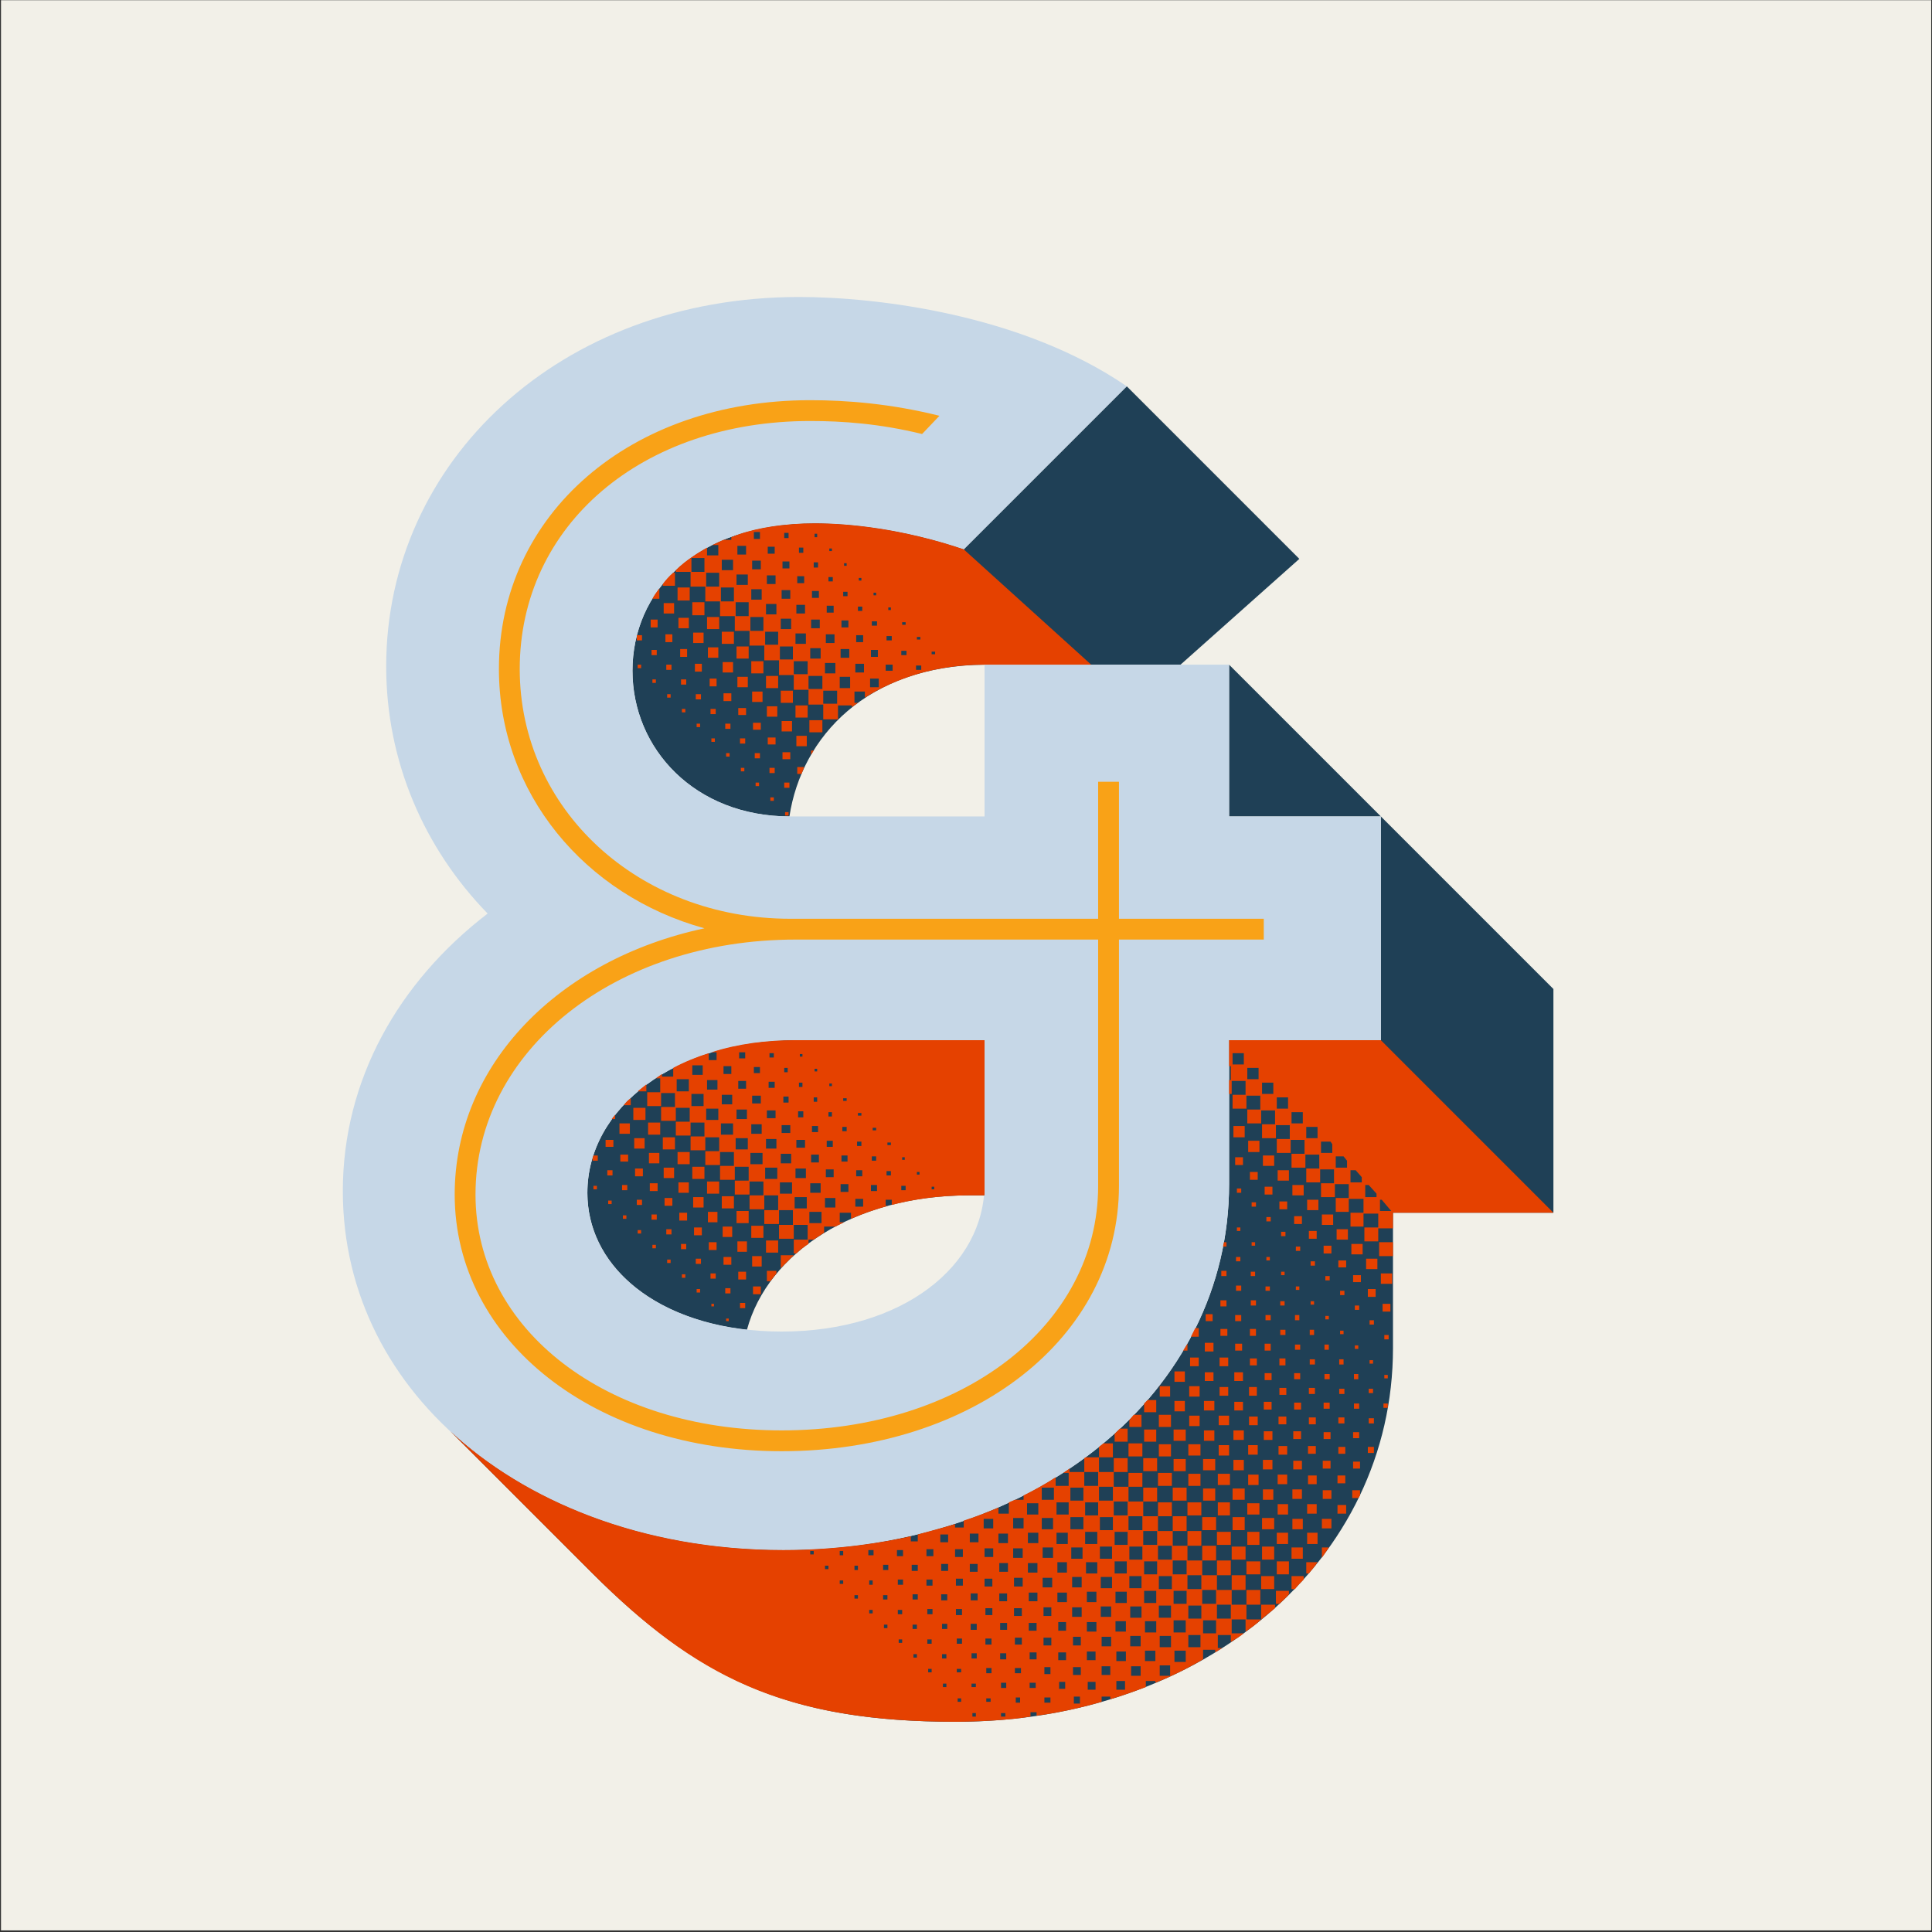
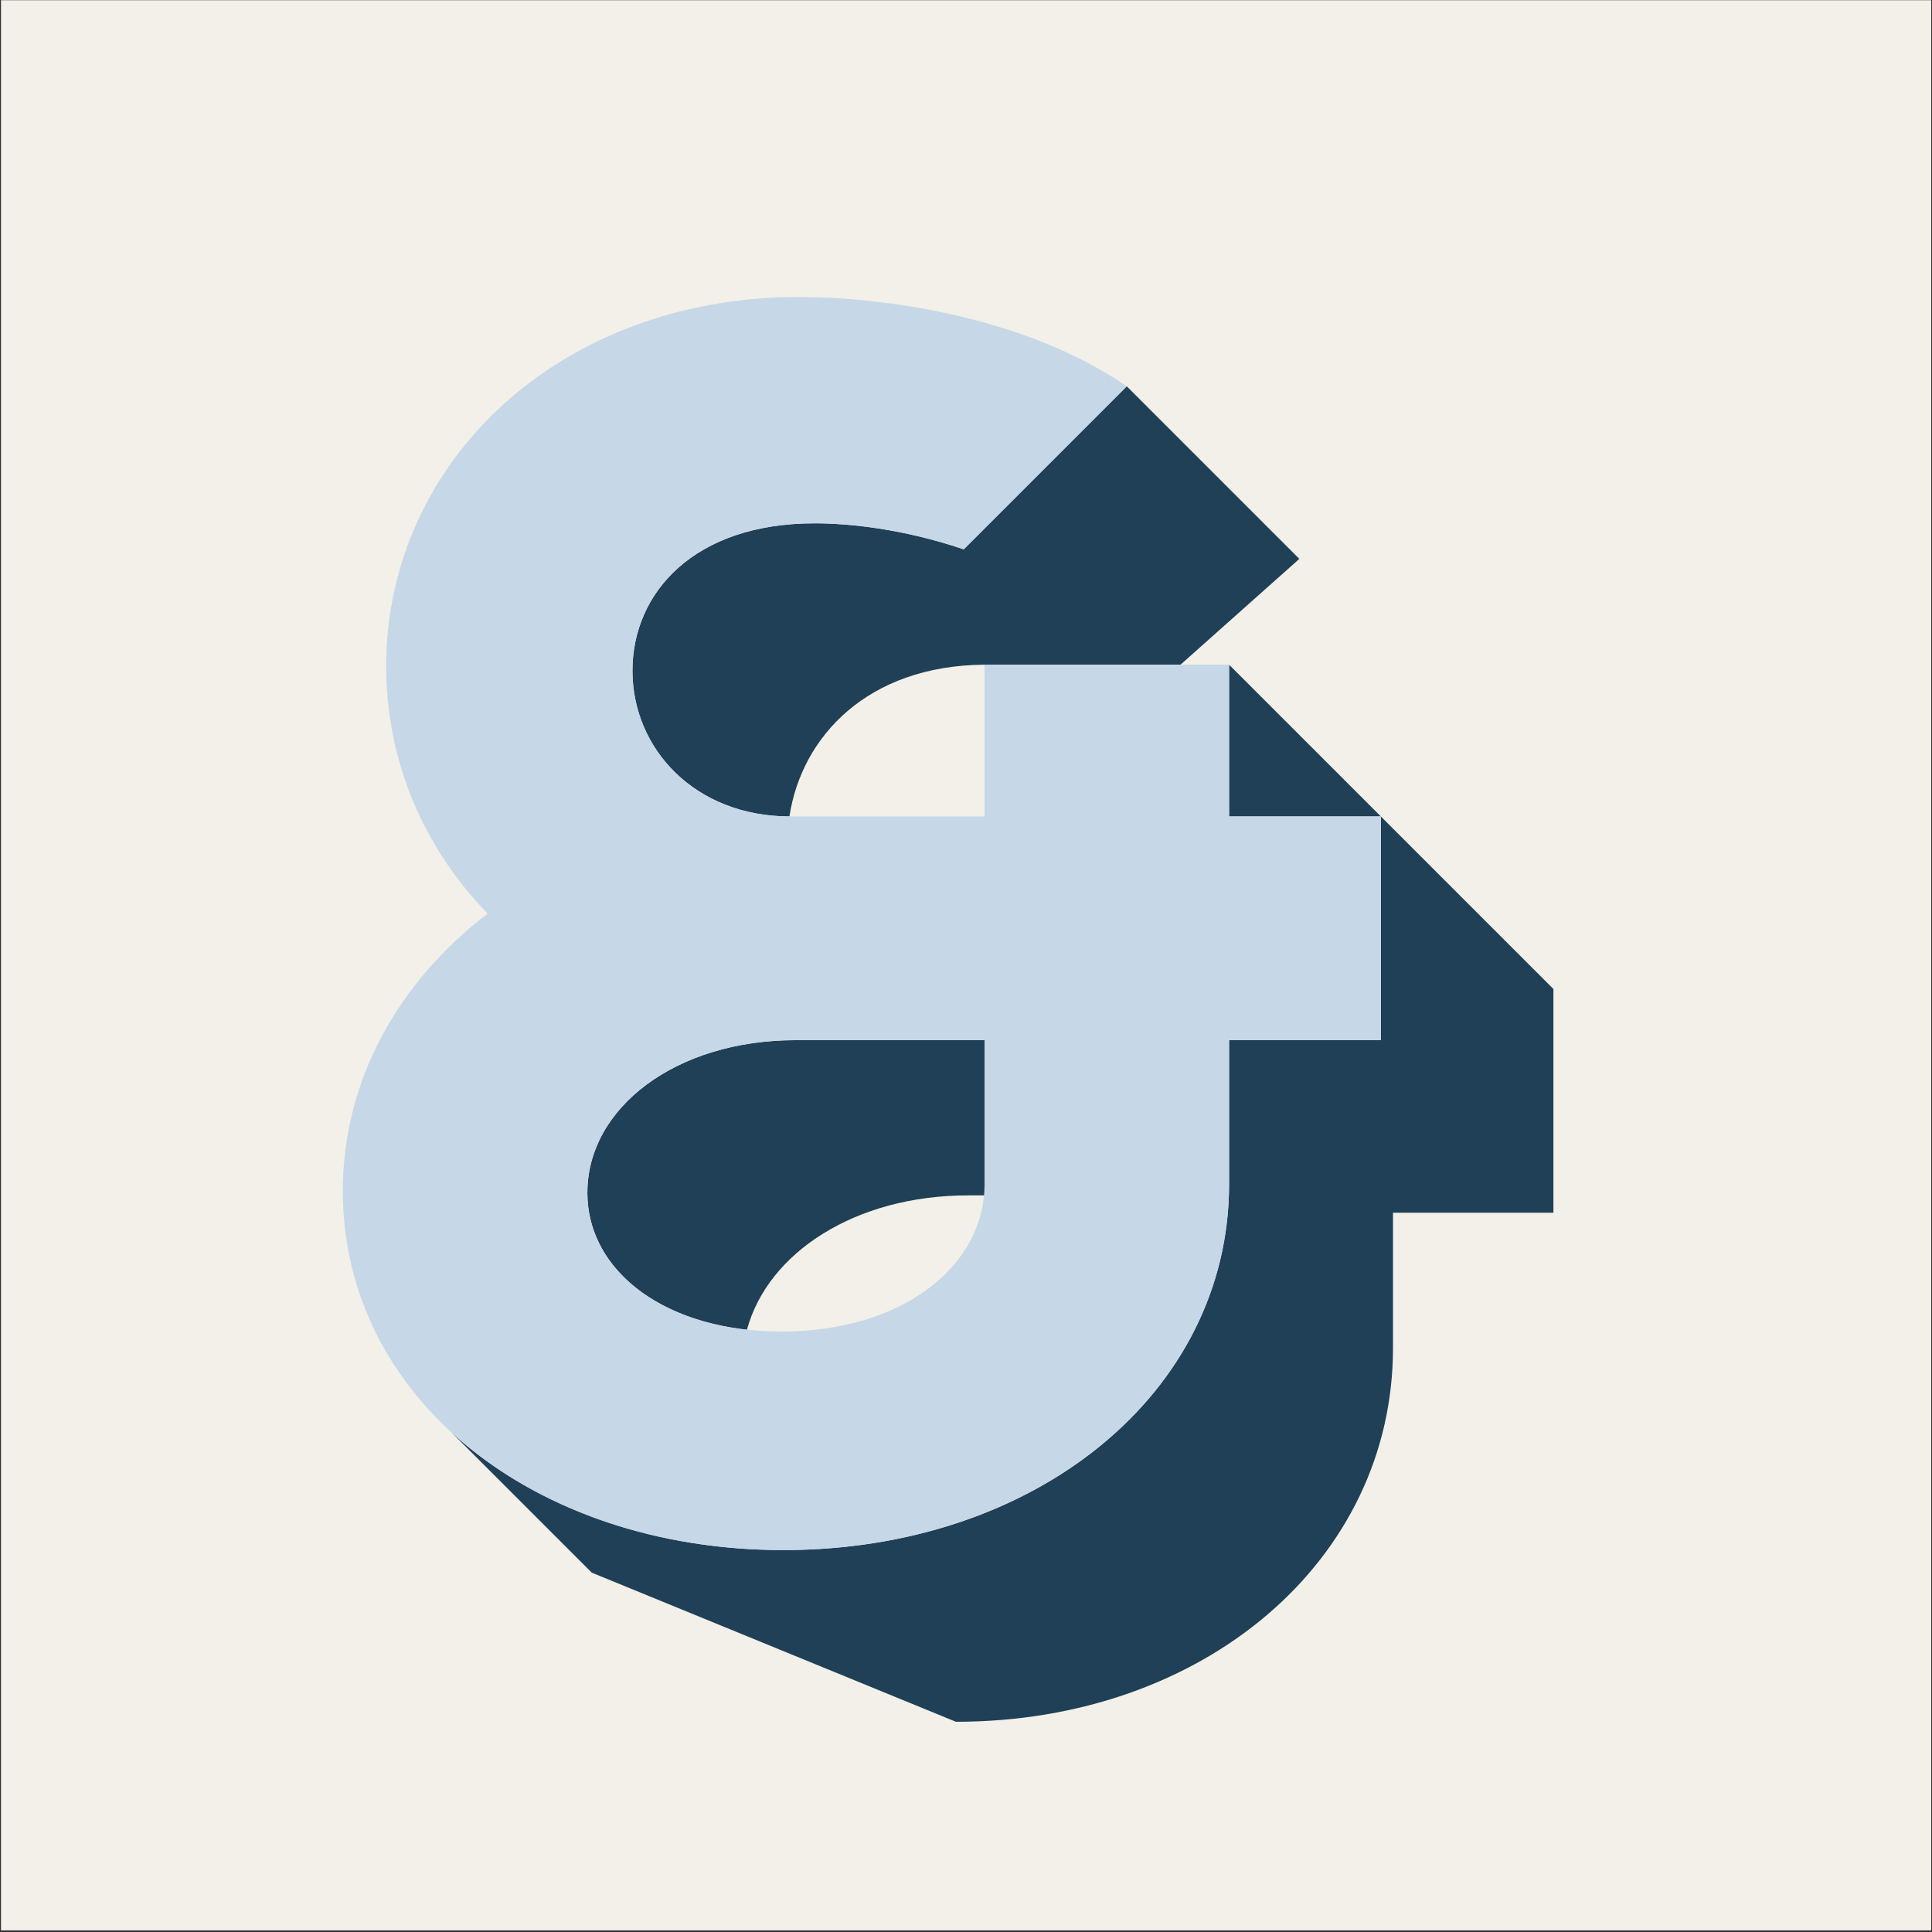
<svg xmlns="http://www.w3.org/2000/svg" width="1081" height="1081" viewBox="0 0 1081 1081" fill="none">
  <rect x="0" y="0" width="1081" height="1081" fill="#333333" stroke="none" />
  <g clip-path="url(#clip0_8884_12865)">
    <rect width="1080" height="1080" transform="translate(0.555 0.117)" fill="#F2F0E8" />
-     <path d="M441.704 456.814C448.497 412.174 485.373 372.387 550.876 371.902H660.534L727.008 312.706L630.451 216.149L539.231 307.369C504.781 295.724 474.698 292.812 455.775 292.812C388.331 292.812 353.881 331.629 353.881 375.298C353.881 418.967 388.816 456.814 441.704 456.814ZM687.706 456.814H772.618L687.706 371.902V456.814ZM534.864 963.374C673.635 963.374 779.41 873.125 779.41 754.248V678.555H869.175V553.371L772.618 456.814V581.998H687.706V662.543C687.706 778.994 579.989 867.302 438.307 867.302C358.247 867.302 293.229 839.16 251.986 800.828L331.076 879.918C392.212 941.054 443.645 963.374 534.864 963.374ZM417.928 744.059C429.573 700.875 478.58 668.851 541.657 668.851H550.876V581.998H445.1C378.141 581.998 328.65 619.845 328.65 667.395C328.65 707.183 364.555 738.236 417.928 744.059Z" fill="#1F4056" />
+     <path d="M441.704 456.814C448.497 412.174 485.373 372.387 550.876 371.902H660.534L727.008 312.706L630.451 216.149L539.231 307.369C504.781 295.724 474.698 292.812 455.775 292.812C388.331 292.812 353.881 331.629 353.881 375.298C353.881 418.967 388.816 456.814 441.704 456.814ZM687.706 456.814H772.618L687.706 371.902V456.814ZM534.864 963.374C673.635 963.374 779.41 873.125 779.41 754.248V678.555H869.175V553.371L772.618 456.814V581.998H687.706V662.543C687.706 778.994 579.989 867.302 438.307 867.302C358.247 867.302 293.229 839.16 251.986 800.828L331.076 879.918ZM417.928 744.059C429.573 700.875 478.58 668.851 541.657 668.851H550.876V581.998H445.1C378.141 581.998 328.65 619.845 328.65 667.395C328.65 707.183 364.555 738.236 417.928 744.059Z" fill="#1F4056" />
    <path d="M438.307 867.302C579.989 867.302 687.706 778.994 687.706 662.543V581.998H772.618V456.814H687.706V371.902H550.876V456.814H442.189C388.816 456.814 353.881 418.967 353.881 375.298C353.881 331.629 388.331 292.812 455.775 292.812C474.698 292.812 504.781 295.724 539.231 307.369L630.451 216.149C571.74 175.877 490.71 166.172 447.041 166.172C313.123 166.172 216.081 258.362 216.081 372.872C216.081 426.245 237.43 474.767 272.85 511.157C222.874 549.489 191.82 604.318 191.82 666.425C191.82 781.905 298.567 867.302 438.307 867.302ZM437.337 745.029C373.289 745.029 328.65 712.035 328.65 667.395C328.65 619.845 378.141 581.998 445.1 581.998H550.876V662.543C550.876 708.153 505.266 745.029 437.337 745.029Z" fill="#C6D7E7" />
-     <path d="M460.627 402.47H468.876V394.707H476.639V395.677L480.035 393.251H478.095V386.943H483.917V390.34C500.899 379.665 523.219 371.902 550.876 371.902H610.557L539.231 307.369C504.781 295.724 474.698 292.812 455.775 292.812C439.763 292.812 421.81 295.239 409.195 300.576V302.031H404.828L398.52 304.943H401.916V310.765H395.609V306.398C389.786 309.795 383.478 313.677 378.141 319.014V319.984H386.39V328.233H394.638V336.481H402.887V344.73H411.135V352.979H419.384V361.227H427.633V369.476H435.881V377.724H444.13V385.973H452.378V394.222H460.627V402.47ZM421.81 301.546V297.665H425.207V301.546H421.81ZM438.792 301.061V298.15H441.219V301.061H438.792ZM455.775 300.576V298.635H457.23V300.576H455.775ZM412.591 310.28V305.428H417.443V310.28H412.591ZM429.573 309.795V305.913H433.455V309.795H429.573ZM447.041 309.31V306.398H449.467V309.31H447.041ZM464.023 308.339V306.884H465.479V308.339H464.023ZM386.875 319.984V312.221H394.153V319.984H386.875ZM403.857 319.014V313.191H410.165V319.014H403.857ZM420.84 318.529V313.677H425.692V318.529H420.84ZM437.822 318.043V314.162H441.704V318.043H437.822ZM455.29 317.558V314.647H457.716V317.558H455.29ZM472.272 316.588V315.132H473.728V316.588H472.272ZM370.863 327.748H377.656V320.469H376.685C374.259 322.41 372.319 324.836 370.863 326.777V327.748ZM395.123 328.233V320.469H402.402V328.233H395.123ZM412.106 327.262V321.44H418.414V327.262H412.106ZM429.088 326.777V321.925H433.94V326.777H429.088ZM446.071 326.292V322.41H449.952V326.292H446.071ZM463.538 325.322V322.896H465.964V325.322H463.538ZM480.521 324.836V323.381H481.976V324.836H480.521ZM379.112 335.996H385.904V328.718H379.112V335.996ZM403.372 336.481V328.718H410.65V336.481H403.372ZM365.04 335.026H368.922V329.203C367.466 331.144 366.011 333.085 365.04 335.026ZM420.354 335.511V329.688H426.177V335.511H420.354ZM437.337 335.026V330.174H442.189V335.026H437.337ZM454.319 334.541V330.659H458.201V334.541H454.319ZM471.787 333.57V331.144H474.213V333.57H471.787ZM488.769 333.085V331.629H490.225V333.085H488.769ZM387.36 344.245H394.153V336.967H387.36V344.245ZM411.621 344.73V336.967H418.899V344.73H411.621ZM371.348 343.274H377.171V337.452H371.348V343.274ZM428.603 343.76V337.937H434.426V343.76H428.603ZM445.585 343.274V338.422H450.438V343.274H445.585ZM462.568 342.789V338.907H466.449V342.789H462.568ZM480.035 341.819V339.393H482.461V341.819H480.035ZM497.018 341.334V339.878H498.473V341.334H497.018ZM395.609 352.008H402.402V345.215H395.609V352.008ZM419.869 352.979V345.215H427.147V352.979H419.869ZM379.597 351.523H385.419V345.7H379.597V351.523ZM436.852 352.008V346.186H442.674V352.008H436.852ZM364.07 351.038H367.952V346.671H364.07V351.038ZM453.834 351.523V346.671H458.686V351.523H453.834ZM470.816 351.038V347.156H474.698V351.038H470.816ZM487.799 350.067V347.641H490.71V350.067H487.799ZM504.781 349.582V348.126H506.722V349.582H504.781ZM403.857 360.257H410.65V353.464H403.857V360.257ZM428.118 360.742V353.464H435.396V360.742H428.118ZM387.845 359.772H393.668V353.949H387.845V359.772ZM445.1 360.257V354.434H450.923V360.257H445.1ZM372.319 359.286H376.2V354.919H372.319V359.286ZM462.083 359.772V354.919H466.935V359.772H462.083ZM356.307 358.316H359.218V355.405H356.307V358.316ZM479.065 359.286V355.405H482.947V359.286H479.065ZM496.047 358.316V355.89H498.959V358.316H496.047ZM513.03 357.831V356.375H514.971V357.831H513.03ZM412.106 368.505H418.899V361.712H412.106V368.505ZM436.366 368.991V361.712H443.645V368.991H436.366ZM396.094 368.02H401.916V362.198H396.094V368.02ZM453.349 368.505V362.683H459.171V368.505H453.349ZM380.567 367.535H384.449V363.168H380.567V367.535ZM470.331 368.02V363.168H475.183V368.02H470.331ZM364.555 366.564H367.466V363.653H364.555V366.564ZM487.314 367.535V363.653H491.195V367.535H487.314ZM504.296 366.564V364.138H507.207V366.564H504.296ZM521.278 366.079V364.624H523.219V366.079H521.278ZM420.354 376.754H427.147V369.961H420.354V376.754ZM444.13 377.239V369.961H451.893V377.239H444.13ZM404.342 376.269H410.165V370.446H404.342V376.269ZM461.597 376.754V370.931H467.42V376.754H461.597ZM388.816 375.784H392.697V371.417H388.816V375.784ZM478.58 376.269V371.417H483.432V376.269H478.58ZM356.792 373.843H358.733V371.902H356.792V373.843ZM372.804 374.813H375.715V371.902H372.804V374.813ZM495.562 375.298V371.902H499.444V375.298H495.562ZM512.545 374.813V372.387H515.456V374.813H512.545ZM428.603 385.003H435.396V378.21H428.603V385.003ZM452.378 385.488V378.21H460.142V385.488H452.378ZM412.591 384.517H418.414V378.695H412.591V384.517ZM469.846 385.003V378.695H475.668V385.003H469.846ZM397.064 384.032H400.946V379.665H397.064V384.032ZM486.828 384.517V379.665H491.68V384.517H486.828ZM365.04 382.091H366.981V380.15H365.04V382.091ZM381.052 383.062H383.964V380.15H381.052V383.062ZM436.852 393.251H443.645V386.458H436.852V393.251ZM460.627 393.736V386.458H468.39V393.736H460.627ZM420.84 392.766H426.662V386.943H420.84V392.766ZM404.828 392.281H409.195V387.914H404.828V392.281ZM373.289 390.34H375.23V388.399H373.289V390.34ZM389.301 391.31H392.212V388.399H389.301V391.31ZM445.1 401.5H451.893V394.707H445.1V401.5ZM429.088 401.014H434.911V395.192H429.088V401.014ZM413.076 400.044H417.443V396.162H413.076V400.044ZM381.538 398.588H383.478V396.648H381.538V398.588ZM397.55 399.559H400.461V396.648H397.55V399.559ZM452.864 409.748H460.142V402.955H452.864V409.748ZM437.337 409.263H443.159V403.441H437.337V409.263ZM421.325 408.293H425.692V404.411H421.325V408.293ZM389.786 406.837H391.727V404.896H389.786V406.837ZM405.798 407.807H408.709V404.896H405.798V407.807ZM445.585 417.512H451.408V411.689H445.585V417.512ZM429.573 416.541H433.94V412.66H429.573V416.541ZM398.035 415.086H399.976V413.145H398.035V415.086ZM414.047 416.056H416.958V413.145H414.047V416.056ZM453.834 422.364L455.29 419.938H453.834V422.364ZM437.822 424.79H442.189V420.908H437.822V424.79ZM406.283 423.334H408.224V421.393H406.283V423.334ZM422.295 424.305H425.207V421.393H422.295V424.305ZM446.071 433.038H448.497L449.952 429.157H446.071V433.038ZM414.532 431.583H416.473V429.642H414.532V431.583ZM430.544 432.553H433.455V429.642H430.544V432.553ZM422.78 439.831H424.721V437.891H422.78V439.831ZM438.792 440.802H441.704V437.891H438.792V440.802ZM431.029 448.08H432.97V446.139H431.029V448.08ZM439.278 456.329H441.219V454.388H439.278V456.329ZM444.13 701.36H445.585C447.526 699.419 449.952 697.478 452.378 696.023V693.597H455.29L461.112 689.715V686.318H467.42L472.272 683.892H469.846V678.555H476.154V681.952C482.947 679.04 488.284 677.099 497.018 674.673H495.562V671.277H498.959V674.188C508.178 671.762 523.219 668.851 541.657 668.851H550.876V581.998H445.1C429.088 581.998 413.076 583.939 398.035 588.791H400.946V593.158H396.579V589.276C390.271 591.217 382.993 594.128 376.685 597.525V602.377H370.378V600.921L366.981 603.347H369.407V611.111H362.129V618.874H369.893V611.596H377.656V619.359H369.893V627.123H378.141V619.845H385.904V627.608H378.141V635.371H386.39V628.093H394.153V635.857H386.39V643.62H394.638V636.342H402.402V644.105H394.638V651.869H402.887V644.59H410.65V652.354H402.887V660.117H411.135V652.839H418.899V660.602H411.135V668.366H419.384V661.088H427.147V668.851H419.384V676.614H427.633V668.851H435.396V677.099H427.633V684.863H435.881V677.099H443.645V685.348H435.881V693.111H444.13V685.348H451.893V693.597H444.13V701.36ZM763.399 694.567H771.162V687.289H779.41V678.555H869.175L772.618 581.998H687.706V596.554H688.676V604.318H687.706V612.081H689.161V604.803H696.925V612.566H689.647V620.33H697.41V613.052H705.173V620.815H697.895V628.578H705.658V621.3H713.422V629.064H706.144V636.827H713.907V629.549H721.67V637.312H714.392V645.076H722.156V637.797H729.919V645.561H722.641V653.324H730.404V646.046H738.168V653.809H730.889V661.573H738.653V654.295H746.416V662.058H739.138V669.821H746.901V662.543H754.665V670.307H747.387V678.07H754.665V670.792H762.913V678.555H755.635V686.318H762.913V679.04H771.162V686.804H763.399V694.567ZM413.561 592.188V588.791H416.958V592.188H413.561ZM430.544 591.702V589.276H432.97V591.702H430.544ZM689.647 595.584V589.276H695.954V595.584H689.647ZM447.526 591.217V589.762H448.982V591.217H447.526ZM387.36 601.407V596.069H393.183V601.407H387.36ZM404.828 600.921V596.554H409.195V600.921H404.828ZM421.81 600.436V597.04H425.207V600.436H421.81ZM438.792 599.951V597.525H440.733V599.951H438.792ZM697.895 603.833V597.525H704.203V603.833H697.895ZM455.775 599.466V598.01H457.23V599.466H455.775ZM378.626 610.626V603.833H385.419V610.626H378.626ZM395.609 609.655V604.318H401.431V609.655H395.609ZM413.076 609.17V604.803H417.443V609.17H413.076ZM430.059 608.685V605.288H433.455V608.685H430.059ZM447.041 608.2V605.773H448.982V608.2H447.041ZM706.144 612.081V605.773H712.451V612.081H706.144ZM464.023 607.714V606.259H465.479V607.714H464.023ZM356.792 610.626H361.644V606.744L356.792 610.626ZM386.875 618.874V612.081H393.668V618.874H386.875ZM403.857 617.904V612.566H409.68V617.904H403.857ZM420.84 617.419V613.052H425.692V617.419H420.84ZM438.307 616.933V613.537H441.219V616.933H438.307ZM455.29 616.448V614.022H457.23V616.448H455.29ZM714.392 620.33V614.022H720.7V620.33H714.392ZM349.028 618.389H352.91V614.507C351.455 615.478 349.999 616.933 349.028 618.389ZM471.787 615.963V614.507H473.728V615.963H471.787ZM354.366 626.638H361.159V619.845H354.366V626.638ZM395.123 626.638V620.33H401.916V626.638H395.123ZM412.106 626.152V620.815H417.928V626.152H412.106ZM429.088 625.667V621.3H433.94V625.667H429.088ZM446.556 625.182V621.785H449.467V625.182H446.556ZM463.538 624.697V622.271H465.479V624.697H463.538ZM722.641 628.578V622.271H728.949V628.578H722.641ZM480.035 624.211V622.756H481.976V624.211H480.035ZM342.235 626.152H344.176V623.726L342.235 626.152ZM362.614 634.886H369.407V628.093H362.614V634.886ZM346.602 634.401H352.425V628.578H346.602V634.401ZM403.372 634.886V628.578H410.165V634.886H403.372ZM420.354 634.401V629.064H426.177V634.401H420.354ZM437.337 633.916V629.549H442.189V633.916H437.337ZM454.319 633.43V630.034H457.716V633.43H454.319ZM690.132 636.342H696.439V630.034H690.132V636.342ZM471.302 632.945V630.519H473.728V632.945H471.302ZM730.889 636.827V630.519H737.197V636.827H730.889ZM488.284 632.46V631.004H490.225V632.46H488.284ZM370.863 643.135H377.656V636.342H370.863V643.135ZM354.851 642.649H360.673V636.827H354.851V642.649ZM411.621 643.135V636.827H418.414V643.135H411.621ZM428.603 642.649V637.312H434.426V642.649H428.603ZM338.839 641.679H343.206V637.797H338.839V641.679ZM445.585 642.164V637.797H450.438V642.164H445.585ZM462.568 641.679V638.283H465.964V641.679H462.568ZM698.38 644.59H704.688V638.283H698.38V644.59ZM479.55 641.194V638.768H481.976V641.194H479.55ZM739.138 645.076V638.768H744.475L745.446 640.223V645.076H739.138ZM496.533 640.709V639.253H498.473V640.709H496.533ZM379.112 651.383H385.904V644.59H379.112V651.383ZM363.1 650.898H368.922V645.076H363.1V650.898ZM419.869 651.383V645.076H426.662V651.383H419.869ZM436.852 650.898V645.561H442.674V650.898H436.852ZM347.088 649.928H351.455V646.046H347.088V649.928ZM453.834 650.413V646.046H458.201V650.413H453.834ZM331.561 649.442H334.472V646.531H332.046L331.561 647.987V649.442ZM470.816 649.928V646.531H474.213V649.928H470.816ZM706.629 652.354H712.937V646.531H706.629V652.354ZM487.799 649.442V647.016H490.225V649.442H487.799ZM747.387 653.324V647.016H751.754L753.694 649.442V653.324H747.387ZM504.781 648.957V647.502H506.237V648.957H504.781ZM691.102 651.869H695.469V647.502H691.102V651.869ZM387.36 659.632H394.153V652.839H387.36V659.632ZM371.348 659.147H377.171V653.324H371.348V659.147ZM428.118 659.632V653.324H434.911V659.632H428.118ZM355.336 658.176H359.703V653.809H355.336V658.176ZM445.1 659.147V653.809H450.923V659.147H445.1ZM462.083 658.661V654.295H466.449V658.661H462.083ZM339.809 657.691H342.721V654.78H339.809V657.691ZM479.065 658.176V654.78H482.461V658.176H479.065ZM714.877 660.602H721.185V654.78H714.877V660.602ZM755.635 661.573V654.78H758.546L761.943 658.661V661.573H755.635ZM496.047 657.691V655.265H498.473V657.691H496.047ZM513.03 657.206V655.75H514.485V657.206H513.03ZM699.351 660.117H703.718V655.75H699.351V660.117ZM395.609 667.88H402.402V661.088H395.609V667.88ZM379.597 667.395H385.419V661.573H379.597V667.395ZM436.366 667.88V661.573H443.159V667.88H436.366ZM363.585 666.425H367.952V662.058H363.585V666.425ZM453.349 667.395V662.058H459.171V667.395H453.349ZM470.331 666.91V662.543H474.698V666.91H470.331ZM348.058 665.94H350.969V663.028H348.058V665.94ZM487.314 666.425V663.028H490.71V666.425H487.314ZM723.126 668.851H729.434V663.028H723.126V668.851ZM763.884 669.821V663.028H765.825L770.192 667.88V669.821H763.884ZM332.046 665.454H333.987V663.514H332.046V665.454ZM504.296 665.94V663.514H506.722V665.94H504.296ZM521.278 665.454V663.999H522.734V665.454H521.278ZM707.599 668.366H711.966V663.999H707.599V668.366ZM692.073 667.395H694.499V664.969H692.073V667.395ZM403.857 676.129H410.65V669.336H403.857V676.129ZM387.845 675.644H393.668V669.821H387.845V675.644ZM444.615 676.129V669.821H451.408V676.129H444.615ZM371.833 674.673H376.2V670.307H371.833V674.673ZM461.597 675.644V670.307H467.42V675.644H461.597ZM478.58 675.159V670.792H482.947V675.159H478.58ZM356.307 674.188H359.218V671.277H356.307V674.188ZM731.375 677.099H737.682V671.277H731.375V677.099ZM772.132 677.585V671.277H773.103L778.44 677.585H772.132ZM340.295 673.703H342.235V671.762H340.295V673.703ZM715.848 676.614H720.215V672.247H715.848V676.614ZM700.321 675.159H702.747V672.733H700.321V675.159ZM412.106 684.378H418.899V677.585H412.106V684.378ZM396.094 683.892H401.431V678.07H396.094V683.892ZM452.864 684.378V678.07H459.657V684.378H452.864ZM380.082 682.922H384.449V678.555H380.082V682.922ZM364.555 682.437H367.466V679.526H364.555V682.437ZM739.623 685.348H745.931V679.526H739.623V685.348ZM348.543 681.952H350.484V680.011H348.543V681.952ZM724.096 684.863H728.463V680.496H724.096V684.863ZM708.57 683.407H710.996V680.981H708.57V683.407ZM420.354 692.626H427.147V685.833H420.354V692.626ZM404.342 692.141H409.68V686.318H404.342V692.141ZM388.331 691.171H392.697V686.804H388.331V691.171ZM692.073 688.745H694.013V686.804H692.073V688.745ZM372.804 690.685H375.715V687.774H372.804V690.685ZM747.872 693.597H754.18V687.774H747.872V693.597ZM356.792 690.2H358.733V688.259H356.792V690.2ZM732.345 693.111H736.712V688.745H732.345V693.111ZM716.818 691.656H719.244V689.23H716.818V691.656ZM428.603 700.875H435.396V694.082H428.603V700.875ZM412.591 700.39H417.928V694.567H412.591V700.39ZM396.579 699.419H400.946V695.052H396.579V699.419ZM684.309 697.478H686.25V695.052H684.794L684.309 697.478ZM700.321 696.993H702.262V695.052H700.321V696.993ZM771.647 702.816H779.41V695.052H771.647V702.816ZM381.052 698.934H383.964V696.023H381.052V698.934ZM756.12 701.845H762.428V696.023H756.12V701.845ZM365.04 698.449H366.981V696.508H365.04V698.449ZM740.594 701.36H744.961V696.993H740.594V701.36ZM725.067 699.904H727.493V697.478H725.067V699.904ZM436.852 709.609L444.13 702.33H436.852V709.609ZM420.84 708.638H426.177V702.816H420.84V708.638ZM404.828 707.668H409.195V703.301H404.828V707.668ZM691.587 705.727H694.013V703.301H691.587V705.727ZM708.57 705.242H710.511V703.301H708.57V705.242ZM389.301 707.183H392.212V704.271H389.301V707.183ZM764.369 710.094H770.677V704.271H764.369V710.094ZM373.289 706.697H375.23V704.757H373.289V706.697ZM748.842 709.123H753.209V705.242H748.842V709.123ZM733.315 708.153H735.742V705.727H733.315V708.153ZM429.088 716.887H431.029L434.426 712.52V711.064H429.088V716.887ZM683.339 713.976H686.25V711.064H683.339V713.976ZM413.076 715.916H417.443V711.549H413.076V715.916ZM699.836 713.976H702.262V711.549H699.836V713.976ZM716.818 713.49H718.759V711.549H716.818V713.49ZM397.55 715.431H400.461V712.52H397.55V715.431ZM772.618 718.342H778.925V712.52H772.618V718.342ZM381.538 714.946H383.478V713.005H381.538V714.946ZM757.091 717.372H761.458V713.49H757.091V717.372ZM741.564 716.402H743.99V713.976H741.564V716.402ZM691.587 722.224H694.499V719.313H691.587V722.224ZM421.325 724.165H425.692V719.798H421.325V724.165ZM708.085 722.224H710.511V719.798H708.085V722.224ZM725.067 721.739H727.008V719.798H725.067V721.739ZM405.798 723.68H408.709V720.768H405.798V723.68ZM389.786 723.195H391.727V721.254H389.786V723.195ZM765.339 725.621H769.706V721.254H765.339V725.621ZM749.813 724.65H752.239V722.224H749.813V724.65ZM682.854 730.958H686.25V727.561H682.854V730.958ZM699.836 730.473H702.747V727.561H699.836V730.473ZM716.333 730.473H718.759V728.047H716.333V730.473ZM733.315 729.987H735.256V728.047H733.315V729.987ZM414.047 731.928H416.958V729.017H414.047V731.928ZM398.035 730.958H399.49V729.502H398.035V730.958ZM773.588 733.869H777.955V729.502H773.588V733.869ZM758.061 732.899H760.487V730.473H758.061V732.899ZM674.605 739.206H678.487V735.325H674.605V739.206ZM691.102 739.206H694.499V735.81H691.102V739.206ZM708.085 738.721H710.996V735.81H708.085V738.721ZM724.582 738.721H727.008V735.81H724.582V738.721ZM741.564 738.236H743.505V736.295H741.564V738.236ZM406.283 739.206H407.739V737.751H406.283V739.206ZM766.31 741.147H768.736V738.721H766.31V741.147ZM666.356 747.94H670.723V743.088H668.782L666.356 747.94ZM682.854 747.455H686.735V743.573H682.854V747.455ZM699.351 747.455H702.747V743.573H699.351V747.455ZM716.333 746.97H719.244V744.059H716.333V746.97ZM732.83 746.97H735.256V744.059H732.83V746.97ZM749.813 746.485H751.754V744.544H749.813V746.485ZM774.558 749.396H776.984V746.97H774.558V749.396ZM674.12 756.189H678.972V751.337H674.12V756.189ZM661.989 755.704H664.416V751.822L661.989 755.704ZM691.102 755.704H694.984V751.822H691.102V755.704ZM707.599 755.704H710.996V751.822H707.599V755.704ZM724.582 755.218H727.493V752.307H724.582V755.218ZM741.079 755.218H743.505V752.307H741.079V755.218ZM758.061 754.733H760.002V752.792H758.061V754.733ZM665.871 764.437H670.723V759.585H665.871V764.437ZM682.368 764.437H687.22V759.585H682.368V764.437ZM699.351 763.952H703.232V760.071H699.351V763.952ZM715.848 763.952H719.244V760.071H715.848V763.952ZM732.83 763.467H735.742V760.556H732.83V763.467ZM749.327 763.467H751.754V760.556H749.327V763.467ZM766.31 762.982H768.251V761.041H766.31V762.982ZM657.137 773.171H662.96V767.349H657.137V773.171ZM674.12 772.686H678.972V767.834H674.12V772.686ZM690.617 772.686H695.469V767.834H690.617V772.686ZM707.599 772.201H711.481V768.319H707.599V772.201ZM724.096 771.716H727.493V768.319H724.096V771.716ZM741.079 771.716H743.99V768.804H741.079V771.716ZM757.576 771.716H760.002V768.804H757.576V771.716ZM774.558 771.23H776.499V769.29H774.558V771.23ZM648.889 781.42H654.711V775.597H648.889V781.42ZM665.386 781.42H671.209V775.597H665.386V781.42ZM682.368 780.935H687.22V776.083H682.368V780.935ZM698.865 780.935H703.232V776.083H698.865V780.935ZM715.848 780.449H719.73V776.568H715.848V780.449ZM732.345 779.964H735.742V776.568H732.345V779.964ZM749.327 779.964H752.239V777.053H749.327V779.964ZM765.825 779.479H768.251V777.053H765.825V779.479ZM640.155 790.154H646.948V783.361H642.096L640.155 785.302V790.154ZM657.137 789.668H662.96V783.846H657.137V789.668ZM673.635 789.183H679.457V783.846H673.635V789.183ZM690.617 789.183H695.469V784.331H690.617V789.183ZM707.114 788.698H711.481V784.331H707.114V788.698ZM724.096 788.698H727.978V784.816H724.096V788.698ZM740.594 788.213H743.99V784.816H740.594V788.213ZM757.576 788.213H760.487V785.302H757.576V788.213ZM774.073 787.728H776.499V785.302H774.073V787.728ZM631.906 798.402H638.699V791.609H634.332L631.906 794.521V798.402ZM648.404 798.402H655.196V791.609H648.404V798.402ZM665.386 797.917H671.209V792.094H665.386V797.917ZM681.883 797.432H687.706V792.094H681.883V797.432ZM698.865 797.432H703.718V792.58H698.865V797.432ZM715.363 796.947H719.73V792.58H715.363V796.947ZM732.345 796.947H736.227V793.065H732.345V796.947ZM748.842 796.461H752.239V793.065H748.842V796.461ZM765.825 796.461H768.736V793.55H765.825V796.461ZM623.658 806.651H630.936V799.373H626.569L623.658 802.284V806.651ZM640.155 806.651H646.948V799.858H640.155V806.651ZM656.652 806.166H663.445V799.858H656.652V806.166ZM673.635 806.166H679.457V800.343H673.635V806.166ZM690.132 805.68H695.954V800.343H690.132V805.68ZM534.864 963.374C546.509 963.374 565.918 962.403 576.592 960.463V958.037H579.989V959.977C591.634 958.522 606.675 955.125 616.38 952.214V949.303H621.232V950.758C626.569 949.303 637.244 945.421 641.125 943.965V940.569H646.463V941.539C655.196 938.143 664.901 933.291 673.149 928.439V923.101H679.942V924.557L683.824 922.131H681.398V914.853H688.676V918.735C691.102 917.279 693.528 915.823 695.954 913.882H689.161V906.119H696.925V912.912C699.836 910.971 703.232 908.545 705.658 906.119H697.41V897.87H689.161V889.622H680.913V881.373H672.664V873.125H664.416V864.876H656.167V856.628H647.918V848.379H639.67V840.13H631.421V831.882H623.173V823.633H614.924V815.385H607.646L606.675 815.87V823.633H614.439V831.397H606.675V823.633H598.427V821.692L595.03 824.118H597.942V831.397H590.663V826.544C584.841 830.426 578.533 833.823 572.711 836.734V839.16H567.859L564.462 840.616V846.923H558.64V843.527C552.817 845.953 545.539 848.864 539.231 850.805V854.687H534.379V852.746C528.071 854.687 518.852 857.113 513.515 858.568V862.45H509.633V859.539C495.077 862.935 468.876 867.302 438.307 867.302C358.247 867.302 293.229 839.16 251.986 800.828L331.076 879.918C388.816 937.658 437.822 963.374 534.864 963.374ZM707.114 805.68H711.966V800.828H707.114V805.68ZM723.611 805.195H727.978V800.828H723.611V805.195ZM740.594 805.195H744.475V801.313H740.594V805.195ZM757.091 804.71H760.487V801.313H757.091V804.71ZM614.924 815.385H622.687V807.621H617.35L614.924 809.562V815.385ZM631.421 814.899H639.185V807.621H631.421V814.899ZM648.404 814.899H655.196V808.106H648.404V814.899ZM664.901 814.414H671.694V808.106H664.901V814.414ZM681.883 814.414H687.706V808.592H681.883V814.414ZM698.38 813.929H703.718V808.592H698.38V813.929ZM715.363 813.929H720.215V809.077H715.363V813.929ZM731.86 813.444H736.227V809.077H731.86V813.444ZM748.842 813.444H752.724V809.562H748.842V813.444ZM765.339 812.959H768.736V809.562H765.339V812.959ZM623.173 823.633H630.936V815.87H623.173V823.633ZM639.67 823.148H647.433V815.87H639.67V823.148ZM656.652 823.148H663.445V816.355H656.652V823.148ZM673.149 822.663H679.942V816.355H673.149V822.663ZM690.132 822.663H695.954V816.84H690.132V822.663ZM706.629 822.178H711.966V816.84H706.629V822.178ZM723.611 822.178H728.463V817.325H723.611V822.178ZM740.108 821.692H744.475V817.325H740.108V821.692ZM757.091 821.692H760.972V817.811H757.091V821.692ZM631.421 831.882H639.185V824.118H631.421V831.882ZM647.918 831.397H655.682V824.118H647.918V831.397ZM664.901 831.397H671.694V824.604H664.901V831.397ZM681.398 830.911H688.191V824.604H681.398V830.911ZM698.38 830.911H704.203V825.089H698.38V830.911ZM714.877 830.426H720.215V825.089H714.877V830.426ZM731.86 830.426H736.712V825.574H731.86V830.426ZM748.357 829.941H752.724V825.574H748.357V829.941ZM614.924 839.645V831.882H622.687V839.645H614.924ZM582.9 839.16V832.367H589.693V839.16H582.9ZM598.912 839.645V832.367H606.19V839.645H598.912ZM639.67 840.13H647.433V832.367H639.67V840.13ZM656.167 839.645H663.93V832.367H656.167V839.645ZM673.149 839.645H679.942V832.852H673.149V839.645ZM689.647 839.16H696.439V832.852H689.647V839.16ZM706.629 839.16H712.451V833.337H706.629V839.16ZM723.126 838.675H728.463V833.337H723.126V838.675ZM740.108 838.675H744.961V833.823H740.108V838.675ZM756.606 838.189H760.002L760.972 836.734V833.823H756.606V838.189ZM623.173 847.894V840.13H630.936V847.894H623.173ZM591.149 847.409V840.616H597.942V847.409H591.149ZM607.161 847.894V840.616H614.439V847.894H607.161ZM647.918 848.379H655.682V840.616H647.918V848.379ZM664.416 847.894H672.179V840.616H664.416V847.894ZM681.398 847.894H688.191V840.616H681.398V847.894ZM574.652 847.409V841.101H580.959V847.409H574.652ZM697.895 847.409H704.688V841.101H697.895V847.409ZM714.877 847.409H720.7V841.586H714.877V847.409ZM731.375 846.923H736.712V841.586H731.375V846.923ZM748.357 846.923H753.209V842.071H748.357V846.923ZM631.421 856.142V848.379H639.185V856.142H631.421ZM656.167 856.628H663.93V848.379H656.167V856.628ZM598.912 855.657V848.864H606.19V855.657H598.912ZM615.409 856.142V848.864H622.687V856.142H615.409ZM672.664 856.142H680.427V848.864H672.664V856.142ZM689.647 856.142H696.439V848.864H689.647V856.142ZM566.888 855.172V849.349H572.711V855.172H566.888ZM582.9 855.657V849.349H589.208V855.657H582.9ZM706.144 855.657H712.937V849.349H706.144V855.657ZM550.391 855.172V849.835H555.728V855.172H550.391ZM723.126 855.657H728.949V849.835H723.126V855.657ZM739.623 855.172H744.961V849.835H739.623V855.172ZM639.67 864.391V856.628H647.433V864.391H639.67ZM664.416 864.876H672.179V856.628H664.416V864.876ZM607.161 863.906V857.113H613.954V863.906H607.161ZM623.658 864.391V857.113H630.936V864.391H623.658ZM680.913 864.391H688.676V857.113H680.913V864.391ZM697.895 864.391H704.688V857.113H697.895V864.391ZM575.137 863.42V857.598H580.959V863.42H575.137ZM591.149 863.906V857.598H597.456V863.906H591.149ZM714.392 863.906H720.7V857.598H714.392V863.906ZM731.375 863.906H737.197V857.598H731.375V863.906ZM542.628 862.935V858.083H547.48V862.935H542.628ZM558.64 863.42V858.083H563.977V863.42H558.64ZM526.13 862.935V858.568H530.497V862.935H526.13ZM647.918 872.639V864.876H655.682V872.639H647.918ZM672.664 873.125H680.427V864.876H672.664V873.125ZM615.409 872.154V865.361H622.202V872.154H615.409ZM631.906 872.639V865.361H639.185V872.639H631.906ZM689.161 872.639H696.925V865.361H689.161V872.639ZM706.144 872.639H712.937V865.361H706.144V872.639ZM583.385 871.669V865.847H589.208V871.669H583.385ZM599.397 872.154V865.847H605.705V872.154H599.397ZM722.641 872.154H728.949V865.847H722.641V872.154ZM739.623 871.669L743.505 865.847H739.623V871.669ZM550.876 871.184V866.332H555.728V871.184H550.876ZM566.888 871.669V866.332H572.225V871.669H566.888ZM518.367 870.699V866.817H522.249V870.699H518.367ZM534.379 871.184V866.817H538.746V871.184H534.379ZM485.858 870.213V867.302H488.769V870.213H485.858ZM501.87 870.699V867.302H505.266V870.699H501.87ZM453.349 869.728V867.787H455.29V869.728H453.349ZM469.846 870.213V867.787H471.787V870.213H469.846ZM656.167 880.888V873.125H663.93V880.888H656.167ZM680.913 881.373H688.676V873.125H680.913V881.373ZM623.658 880.403V873.61H630.451V880.403H623.658ZM640.155 880.888V873.61H647.433V880.888H640.155ZM697.41 880.888H705.173V873.61H697.41V880.888ZM714.392 880.888H721.185V873.61H714.392V880.888ZM591.634 879.918V874.095H596.971V879.918H591.634ZM607.646 880.403V874.095H613.954V880.403H607.646ZM730.889 880.403H732.345C733.801 878.462 735.742 876.521 737.197 874.095H730.889V880.403ZM559.125 879.432V874.58H563.977V879.432H559.125ZM575.137 879.918V874.58H580.474V879.918H575.137ZM526.616 878.947V875.066H530.497V878.947H526.616ZM542.628 879.432V875.066H546.994V879.432H542.628ZM494.107 878.462V875.551H497.018V878.462H494.107ZM510.118 878.947V875.551H513.515V878.947H510.118ZM461.597 877.977V876.036H463.538V877.977H461.597ZM478.095 878.462V876.036H480.035V878.462H478.095ZM664.416 889.137V881.373H672.179V889.137H664.416ZM689.161 889.622H696.925V881.373H689.161V889.622ZM631.906 888.651V881.858H638.699V888.651H631.906ZM648.404 889.137V881.858H655.682V889.137H648.404ZM705.658 889.137H712.937V881.858H705.658V889.137ZM722.641 889.137H724.582C726.037 887.196 727.978 885.255 729.434 883.799V881.858H722.641V889.137ZM599.882 888.166V882.344H605.22V888.166H599.882ZM615.894 888.651V882.344H622.202V888.651H615.894ZM567.373 887.681V882.829H572.225V887.681H567.373ZM583.385 888.166V882.829H588.723V888.166H583.385ZM534.864 887.196V883.314H538.746V887.196H534.864ZM550.876 887.681V883.314H555.243V887.681H550.876ZM502.355 886.711V883.799H505.266V886.711H502.355ZM518.367 887.196V883.799H521.764V887.196H518.367ZM469.846 886.225V884.285H471.787V886.225H469.846ZM486.343 886.711V884.285H488.284V886.711H486.343ZM672.664 897.385V889.622H680.427V897.385H672.664ZM697.41 897.87H705.173V889.622H697.41V897.87ZM640.155 896.9V890.107H646.948V896.9H640.155ZM656.652 897.385V890.107H663.93V897.385H656.652ZM713.907 897.385H715.848C717.789 895.444 719.73 893.989 721.185 892.048V890.107H713.907V897.385ZM608.131 896.415V890.592H613.468V896.415H608.131ZM624.143 896.9V890.592H630.451V896.9H624.143ZM575.622 895.93V891.077H580.474V895.93H575.622ZM591.634 896.415V891.077H596.971V896.415H591.634ZM543.113 895.444V891.563H546.994V895.444H543.113ZM559.125 895.93V891.563H563.492V895.93H559.125ZM510.604 894.959V892.048H513.515V894.959H510.604ZM526.616 895.444V892.048H530.012V895.444H526.616ZM478.095 894.474V892.533H480.035V894.474H478.095ZM494.107 894.959V892.533H496.533V894.959H494.107ZM680.913 905.634V897.87H688.676V905.634H680.913ZM705.658 906.119L713.422 899.811V897.87H705.658V906.119ZM648.404 905.149V898.356H655.196V905.149H648.404ZM664.901 905.634V898.356H672.179V905.634H664.901ZM615.894 904.663V898.841H621.717V904.663H615.894ZM632.392 905.149V898.841H638.699V905.149H632.392ZM583.871 904.178V899.326H588.237V904.178H583.871ZM599.882 904.663V899.326H605.22V904.663H599.882ZM551.361 903.693V899.811H555.243V903.693H551.361ZM567.373 904.178V899.811H571.74V904.178H567.373ZM518.852 903.208V900.296H521.764V903.208H518.852ZM534.864 903.693V900.296H538.261V903.693H534.864ZM486.343 902.723V900.782H488.284V902.723H486.343ZM502.355 903.208V900.782H504.781V903.208H502.355ZM656.652 913.397V906.604H663.445V913.397H656.652ZM673.149 913.882V906.604H680.427V913.882H673.149ZM624.143 912.912V907.089H629.966V912.912H624.143ZM640.64 913.397V907.089H646.948V913.397H640.64ZM592.119 912.427V907.575H596.486V912.427H592.119ZM608.131 912.912V907.575H613.468V912.912H608.131ZM559.61 911.942V908.06H563.492V911.942H559.61ZM575.622 912.427V908.06H579.989V912.427H575.622ZM527.101 911.456V908.545H530.012V911.456H527.101ZM543.113 911.942V908.545H546.509V911.942H543.113ZM494.592 910.971V909.03H496.533V910.971H494.592ZM510.604 911.456V909.03H513.03V911.456H510.604ZM664.901 921.646V914.853H671.694V921.646H664.901ZM632.392 921.161V915.338H638.214V921.161H632.392ZM648.889 921.646V915.338H655.196V921.646H648.889ZM600.368 920.675V915.823H604.735V920.675H600.368ZM616.38 921.161V915.823H621.717V921.161H616.38ZM567.859 920.19V916.308H571.74V920.19H567.859ZM583.871 920.675V916.308H588.237V920.675H583.871ZM535.349 919.705V916.794H538.261V919.705H535.349ZM551.361 920.19V916.794H554.758V920.19H551.361ZM502.84 919.22V917.279H504.781V919.22H502.84ZM518.852 919.705V917.279H521.278V919.705H518.852ZM640.64 929.409V923.587H646.463V929.409H640.64ZM657.137 929.894V923.587H663.445V929.894H657.137ZM608.131 928.924V924.072H612.983V928.924H608.131ZM624.628 929.409V924.072H629.966V929.409H624.628ZM576.107 928.439V924.557H579.989V928.439H576.107ZM592.119 928.924V924.557H596.486V928.924H592.119ZM543.598 927.954V925.042H546.509V927.954H543.598ZM559.61 928.439V925.042H563.006V928.439H559.61ZM511.089 927.468V925.527H513.03V927.468H511.089ZM527.101 927.954V925.527H529.527V927.954H527.101ZM648.889 937.658V931.835H654.711V937.658H648.889ZM616.38 937.173V932.32H621.232V937.173H616.38ZM632.877 937.658V932.32H638.214V937.658H632.877ZM584.356 936.687V932.806H587.752V936.687H584.356ZM600.368 937.173V932.806H604.735V937.173H600.368ZM551.847 936.202V933.291H554.758V936.202H551.847ZM567.859 936.202V933.291H571.255V936.202H567.859ZM519.337 935.717V933.776H521.278V935.717H519.337ZM535.349 935.717V933.776H537.775V935.717H535.349ZM624.628 945.421V940.569H629.48V945.421H624.628ZM592.604 944.936V941.054H596.001V944.936H592.604ZM608.616 945.421V941.054H612.983V945.421H608.616ZM560.095 944.451V941.539H563.006V944.451H560.095ZM576.107 944.451V941.539H579.504V944.451H576.107ZM527.586 943.965V942.025H529.527V943.965H527.586ZM543.598 943.965V942.025H546.024V943.965H543.598ZM600.853 953.184V949.303H604.249V953.184H600.853ZM568.344 952.699V949.788H570.77V952.699H568.344ZM584.356 952.699V949.788H587.752V952.699H584.356ZM535.835 952.214V950.273H537.775V952.214H535.835ZM551.847 952.214V950.273H554.273V952.214H551.847ZM544.083 960.463V958.522H546.024V960.463H544.083ZM560.095 960.463V958.522H562.521V960.463H560.095Z" fill="#E54100" />
-     <path d="M626.084 514.069V437.405H614.439V514.069H442.189C357.277 514.069 290.803 452.932 290.803 374.328C290.803 293.783 359.218 235.558 453.349 235.558C471.302 235.558 492.166 237.013 515.941 242.836L525.645 232.646C498.473 225.853 473.728 223.912 453.349 223.912C352.91 223.912 279.158 287.475 279.158 374.328C279.158 443.713 327.194 500.968 394.153 519.406C312.638 536.874 254.412 595.584 254.412 668.366C254.412 750.366 333.016 811.988 437.337 811.988C544.568 811.988 626.084 748.425 626.084 663.514V525.714H707.114V514.069H626.084ZM614.439 663.514C614.439 741.633 538.261 800.343 437.337 800.343C339.324 800.343 266.057 744.059 266.057 668.366C266.057 587.821 344.176 525.714 445.1 525.714H614.439V663.514Z" fill="#F9A217" />
  </g>
  <defs>
    <clipPath id="clip0_8884_12865">
      <rect width="1080" height="1080" fill="white" transform="translate(0.555 0.117)" />
    </clipPath>
  </defs>
</svg>